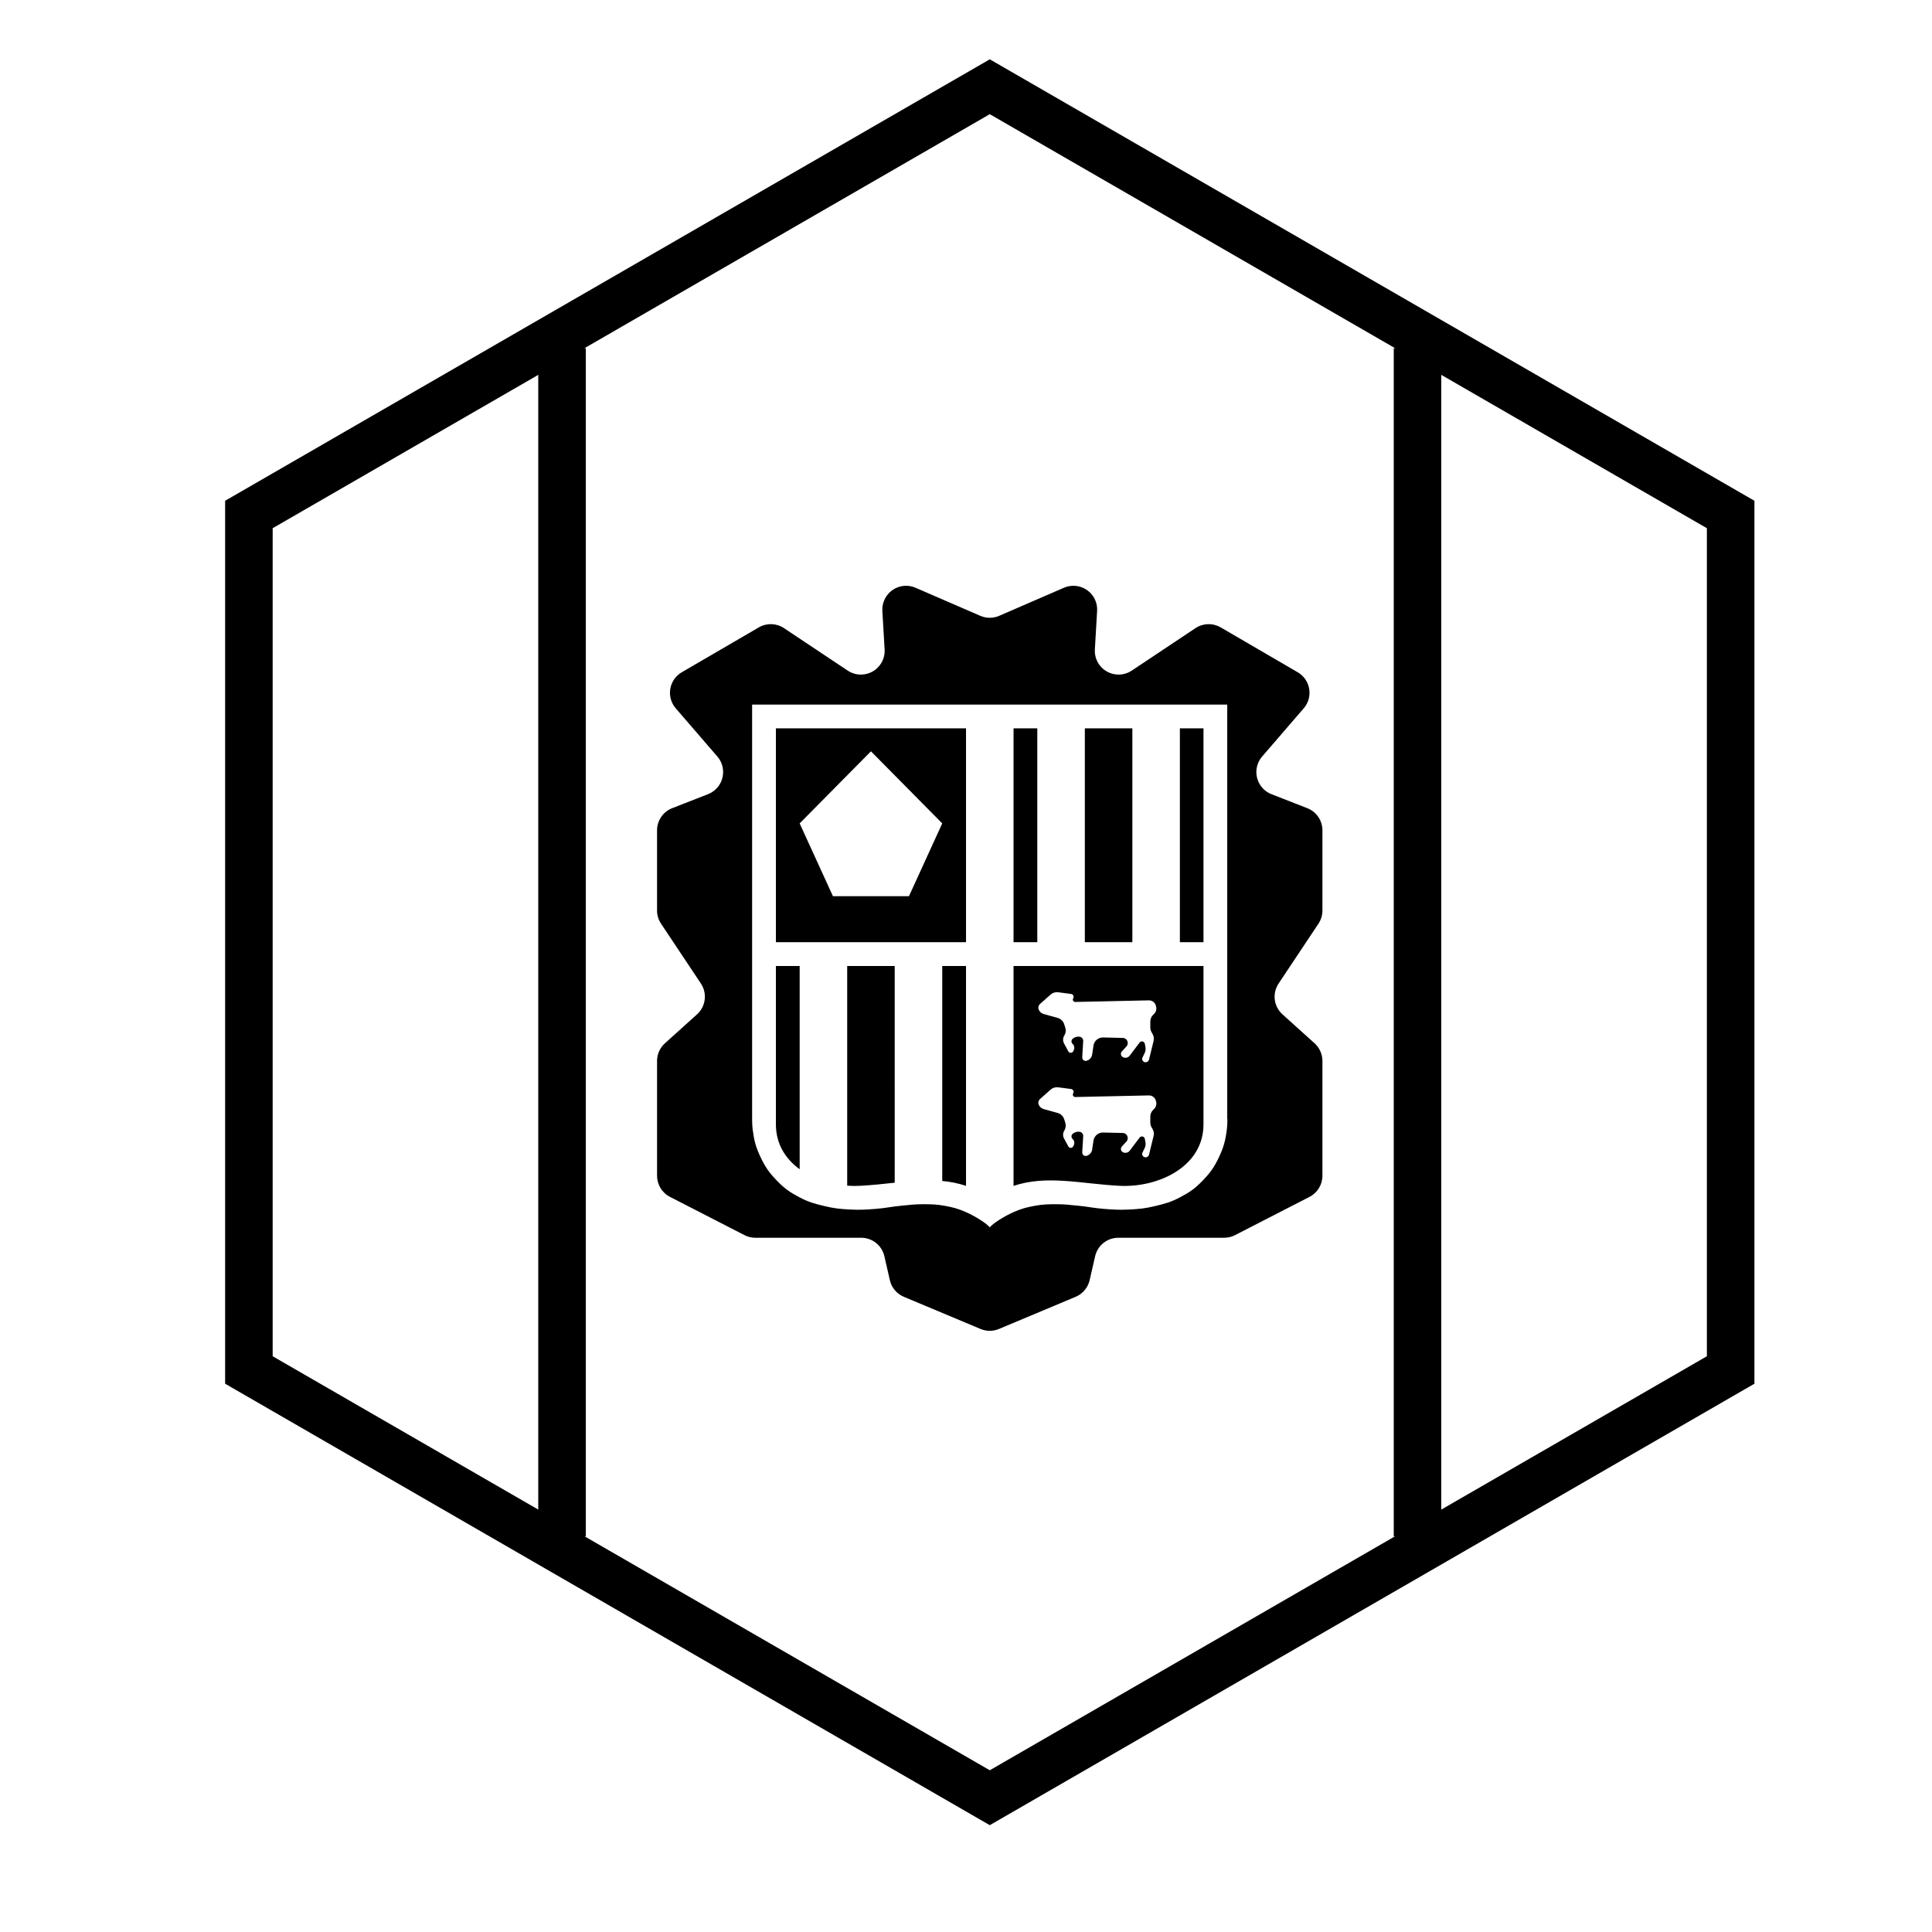
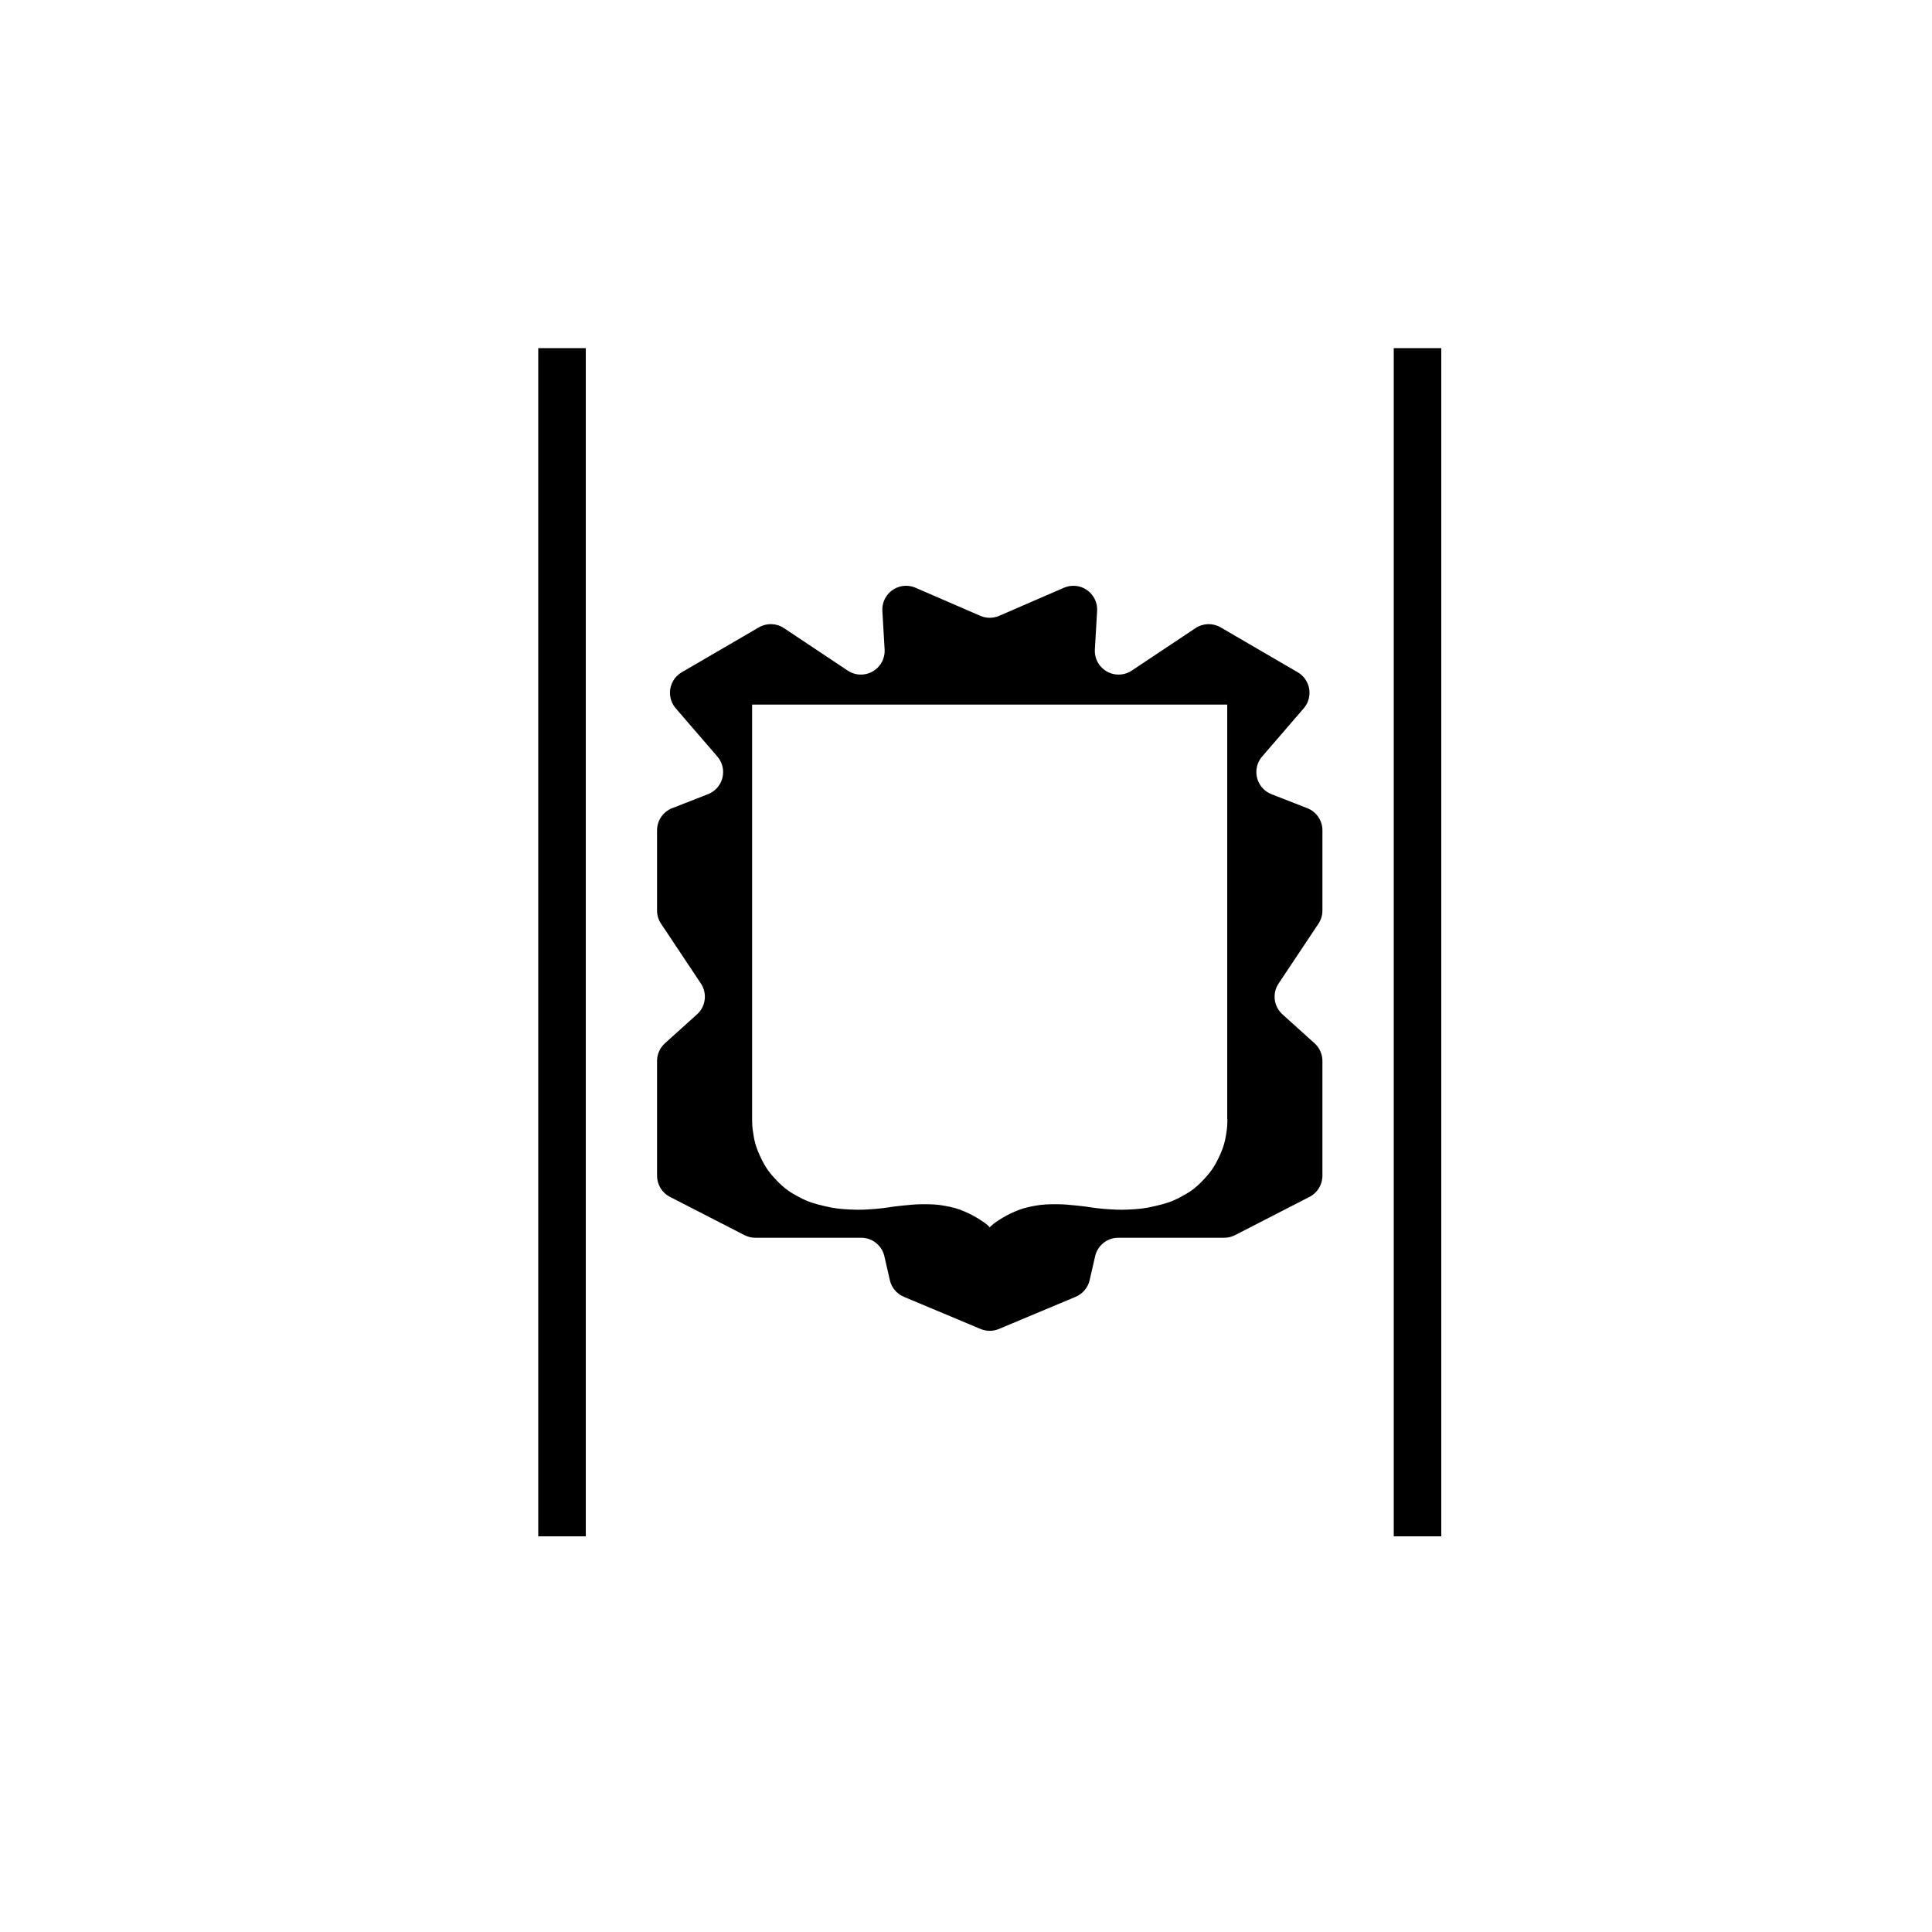
<svg xmlns="http://www.w3.org/2000/svg" fill="#000000" width="800px" height="800px" version="1.1" viewBox="144 144 512 512">
  <g>
    <path d="m513.36 236.26h12.594v314.88h-12.594zm-214.12 314.88h-12.598v-314.88h12.598z" />
-     <path d="m406.3 174.26-190.04 109.72v219.44l190.04 109.72 190.04-109.72v-219.44zm202.64 102.45v233.99l-202.64 116.99-202.64-116.99v-233.99l202.64-116.99z" />
    <path d="m408.73 496.19c-1.559 0.652-3.312 0.652-4.867 0l-20.336-8.523c-1.871-0.785-3.25-2.422-3.703-4.398l-1.457-6.359c-0.656-2.863-3.203-4.891-6.141-4.891h-28.059c-1 0-1.984-0.238-2.875-0.695l-19.742-10.141c-2.102-1.078-3.422-3.242-3.422-5.602v-30.418c0-1.785 0.758-3.484 2.082-4.68l8.512-7.672c2.32-2.09 2.754-5.566 1.023-8.168l-10.559-15.852c-0.691-1.031-1.059-2.246-1.059-3.488v-21.262c0-2.594 1.59-4.922 4.008-5.863l9.496-3.711c0.664-0.262 1.281-0.633 1.824-1.098 2.633-2.273 2.926-6.25 0.652-8.883l-11.027-12.777c-0.254-0.293-0.477-0.609-0.672-0.945-1.75-3.004-0.734-6.859 2.273-8.609l20.426-11.898c2.078-1.207 4.66-1.129 6.66 0.203l16.887 11.254c1.141 0.762 2.496 1.129 3.863 1.047 3.473-0.203 6.121-3.184 5.918-6.652l-0.598-10.207c-0.055-0.984 0.117-1.969 0.512-2.871 1.383-3.191 5.09-4.656 8.281-3.273l17.16 7.438c1.598 0.695 3.41 0.695 5.008 0l17.16-7.438c0.902-0.391 1.887-0.566 2.871-0.508 3.473 0.203 6.121 3.18 5.918 6.652l-0.594 10.207c-0.082 1.363 0.285 2.719 1.043 3.859 1.93 2.894 5.84 3.676 8.734 1.746l16.887-11.254c2-1.332 4.586-1.41 6.664-0.203l20.426 11.898c0.336 0.195 0.652 0.418 0.945 0.672 2.633 2.273 2.926 6.25 0.652 8.883l-11.023 12.777c-0.469 0.539-0.84 1.156-1.098 1.82-1.266 3.242 0.332 6.894 3.574 8.16l9.496 3.711c2.414 0.941 4.004 3.269 4.004 5.863v21.262c0 1.242-0.367 2.457-1.055 3.488l-10.559 15.852c-1.734 2.602-1.297 6.078 1.023 8.168l8.512 7.672c1.324 1.195 2.078 2.894 2.078 4.68v30.418c0 2.359-1.316 4.523-3.418 5.602l-19.742 10.141c-0.891 0.457-1.879 0.695-2.879 0.695h-28.059c-2.934 0-5.481 2.027-6.137 4.891l-1.457 6.359c-0.457 1.977-1.836 3.613-3.707 4.398zm60.543-55.602h-0.043v-109.86h-125.91v109.86c0 0.012 0.004 1.648 0.137 2.684 0.387 3.016 0.844 4.75 2.137 7.469 1.262 2.648 2.269 4.039 4.269 6.121 2.019 2.102 3.418 3.066 5.949 4.406 2.465 1.305 4.019 1.719 6.711 2.363 2.688 0.641 4.262 0.781 7.016 0.914 2.527 0.121 3.957 0.008 6.481-0.176 2.699-0.199 4.195-0.598 6.891-0.848 2.227-0.203 3.484-0.395 5.719-0.391 2.297 0.008 3.609 0.023 5.871 0.445 2.109 0.395 3.305 0.711 5.289 1.559 2.746 1.176 5.848 3.223 6.508 4.137 0.66-0.914 3.762-2.961 6.508-4.137 1.984-0.848 3.18-1.164 5.285-1.559 2.262-0.422 3.578-0.438 5.875-0.445 2.234-0.004 3.492 0.188 5.719 0.391 2.695 0.25 4.191 0.648 6.891 0.848 2.519 0.184 3.953 0.297 6.481 0.176 2.754-0.133 4.324-0.273 7.016-0.914 2.691-0.645 4.242-1.059 6.711-2.363 2.531-1.34 3.93-2.305 5.945-4.406 2-2.082 3.008-3.473 4.273-6.121 1.293-2.719 1.746-4.453 2.133-7.469 0.133-1.035 0.141-2.672 0.141-2.684z" />
-     <path d="m381.11 457.43c-2.981 0.312-6.043 0.66-9.211 0.824-1.109 0.059-2.246 0.047-3.383-0.039v-58.215h12.594zm12.594-0.457v-56.973h6.301v58.266c-2.082-0.699-4.176-1.102-6.301-1.293zm-37.785-3.113c-3.746-2.723-6.297-6.691-6.297-11.883v-41.977h6.297zm88.168-116.84v56.676h-12.594v-56.676zm12.594 0h6.254v56.676h-6.254zm-37.785 0v56.676h-6.297v-56.676zm-69.273 56.676v-56.676h50.383v56.676zm113.31 6.301v41.977c0 11.297-12.078 16.809-22.277 16.277-10.195-0.531-19.227-2.949-28.059 0.023v-58.277zm-98.199-18.504h20.152l8.816-19.285-18.891-19.105-18.895 19.105zm64.223 28.035c-0.125 0.004-0.246-0.031-0.352-0.094-0.297-0.188-0.387-0.578-0.199-0.875 0.055-0.094 0.094-0.195 0.105-0.305 0.055-0.414-0.234-0.793-0.648-0.844l-3.438-0.453c-0.723-0.094-1.453 0.129-2 0.613l-2.805 2.488c-0.434 0.383-0.57 1-0.336 1.531 0.246 0.562 0.73 0.98 1.32 1.145l3.688 1.02c0.82 0.227 1.469 0.855 1.727 1.668l0.293 0.914c0.223 0.699 0.129 1.457-0.254 2.082l-0.02 0.031c-0.383 0.625-0.406 1.41-0.059 2.059l1.145 2.129c0.07 0.129 0.18 0.234 0.312 0.301 0.355 0.18 0.789 0.035 0.969-0.32l0.152-0.301c0.277-0.555 0.164-1.227-0.285-1.656l-0.031-0.031c-0.02-0.016-0.039-0.039-0.059-0.059-0.332-0.379-0.293-0.957 0.09-1.289 0.48-0.418 1.113-0.617 1.75-0.551l0.055 0.008c0.586 0.062 1.02 0.574 0.984 1.164l-0.258 4.281c-0.004 0.105 0.008 0.211 0.039 0.316 0.145 0.484 0.656 0.762 1.141 0.617 0.77-0.23 1.336-0.883 1.453-1.672l0.348-2.356c0.188-1.258 1.281-2.18 2.551-2.148l5.207 0.121c0.328 0.008 0.645 0.137 0.887 0.359 0.551 0.508 0.586 1.367 0.078 1.918l-1.195 1.293c-0.055 0.059-0.102 0.125-0.137 0.191-0.262 0.469-0.09 1.062 0.379 1.32 0.625 0.344 1.406 0.176 1.836-0.391l2.617-3.469c0.117-0.152 0.285-0.258 0.473-0.293 0.422-0.078 0.828 0.195 0.906 0.617l0.168 0.902c0.102 0.531 0.027 1.082-0.211 1.57l-0.562 1.148c-0.016 0.035-0.031 0.07-0.043 0.105-0.156 0.469 0.094 0.973 0.562 1.129 0.023 0.012 0.051 0.016 0.074 0.023 0.5 0.121 1.008-0.184 1.129-0.684l1.207-4.93c0.156-0.633 0.059-1.301-0.27-1.867l-0.254-0.438c-0.223-0.383-0.34-0.82-0.34-1.266v-1.574c0-0.727 0.312-1.414 0.855-1.891l0.062-0.059c0.566-0.496 0.805-1.266 0.621-1.996l-0.066-0.258c-0.215-0.848-0.984-1.434-1.859-1.414zm0 25.191c-0.125 0.004-0.246-0.031-0.352-0.098-0.297-0.184-0.387-0.574-0.199-0.875 0.055-0.09 0.094-0.191 0.105-0.301 0.055-0.414-0.234-0.793-0.648-0.848l-3.438-0.449c-0.723-0.094-1.453 0.129-2 0.613l-2.805 2.488c-0.434 0.383-0.57 1-0.336 1.531 0.246 0.559 0.73 0.98 1.32 1.145l3.688 1.02c0.82 0.227 1.469 0.855 1.727 1.664l0.293 0.918c0.223 0.699 0.129 1.457-0.254 2.082l-0.02 0.031c-0.383 0.625-0.406 1.41-0.059 2.059l1.145 2.125c0.07 0.133 0.18 0.238 0.312 0.305 0.355 0.18 0.789 0.035 0.969-0.32l0.152-0.301c0.277-0.555 0.164-1.227-0.285-1.656l-0.031-0.031c-0.02-0.02-0.039-0.039-0.059-0.059-0.332-0.383-0.293-0.957 0.09-1.289 0.48-0.422 1.113-0.621 1.75-0.551l0.055 0.004c0.586 0.066 1.02 0.578 0.984 1.168l-0.258 4.277c-0.004 0.109 0.008 0.215 0.039 0.32 0.145 0.484 0.656 0.762 1.141 0.617 0.77-0.23 1.336-0.883 1.453-1.676l0.348-2.352c0.188-1.258 1.281-2.18 2.551-2.152l5.207 0.125c0.328 0.008 0.645 0.137 0.887 0.359 0.551 0.508 0.586 1.367 0.078 1.918l-1.195 1.293c-0.055 0.059-0.102 0.121-0.137 0.191-0.262 0.469-0.09 1.059 0.379 1.32 0.625 0.344 1.406 0.176 1.836-0.395l2.617-3.465c0.117-0.156 0.285-0.258 0.473-0.293 0.422-0.082 0.828 0.195 0.906 0.617l0.168 0.902c0.102 0.531 0.027 1.082-0.211 1.566l-0.562 1.152c-0.016 0.031-0.031 0.07-0.043 0.105-0.156 0.465 0.094 0.973 0.562 1.129 0.023 0.008 0.051 0.016 0.074 0.023 0.5 0.121 1.008-0.184 1.129-0.688l1.207-4.93c0.156-0.633 0.059-1.301-0.27-1.863l-0.254-0.438c-0.223-0.383-0.34-0.82-0.34-1.266v-1.574c0-0.727 0.312-1.414 0.855-1.895l0.062-0.055c0.566-0.496 0.805-1.266 0.621-1.996l-0.066-0.258c-0.215-0.848-0.984-1.434-1.859-1.414z" />
  </g>
</svg>